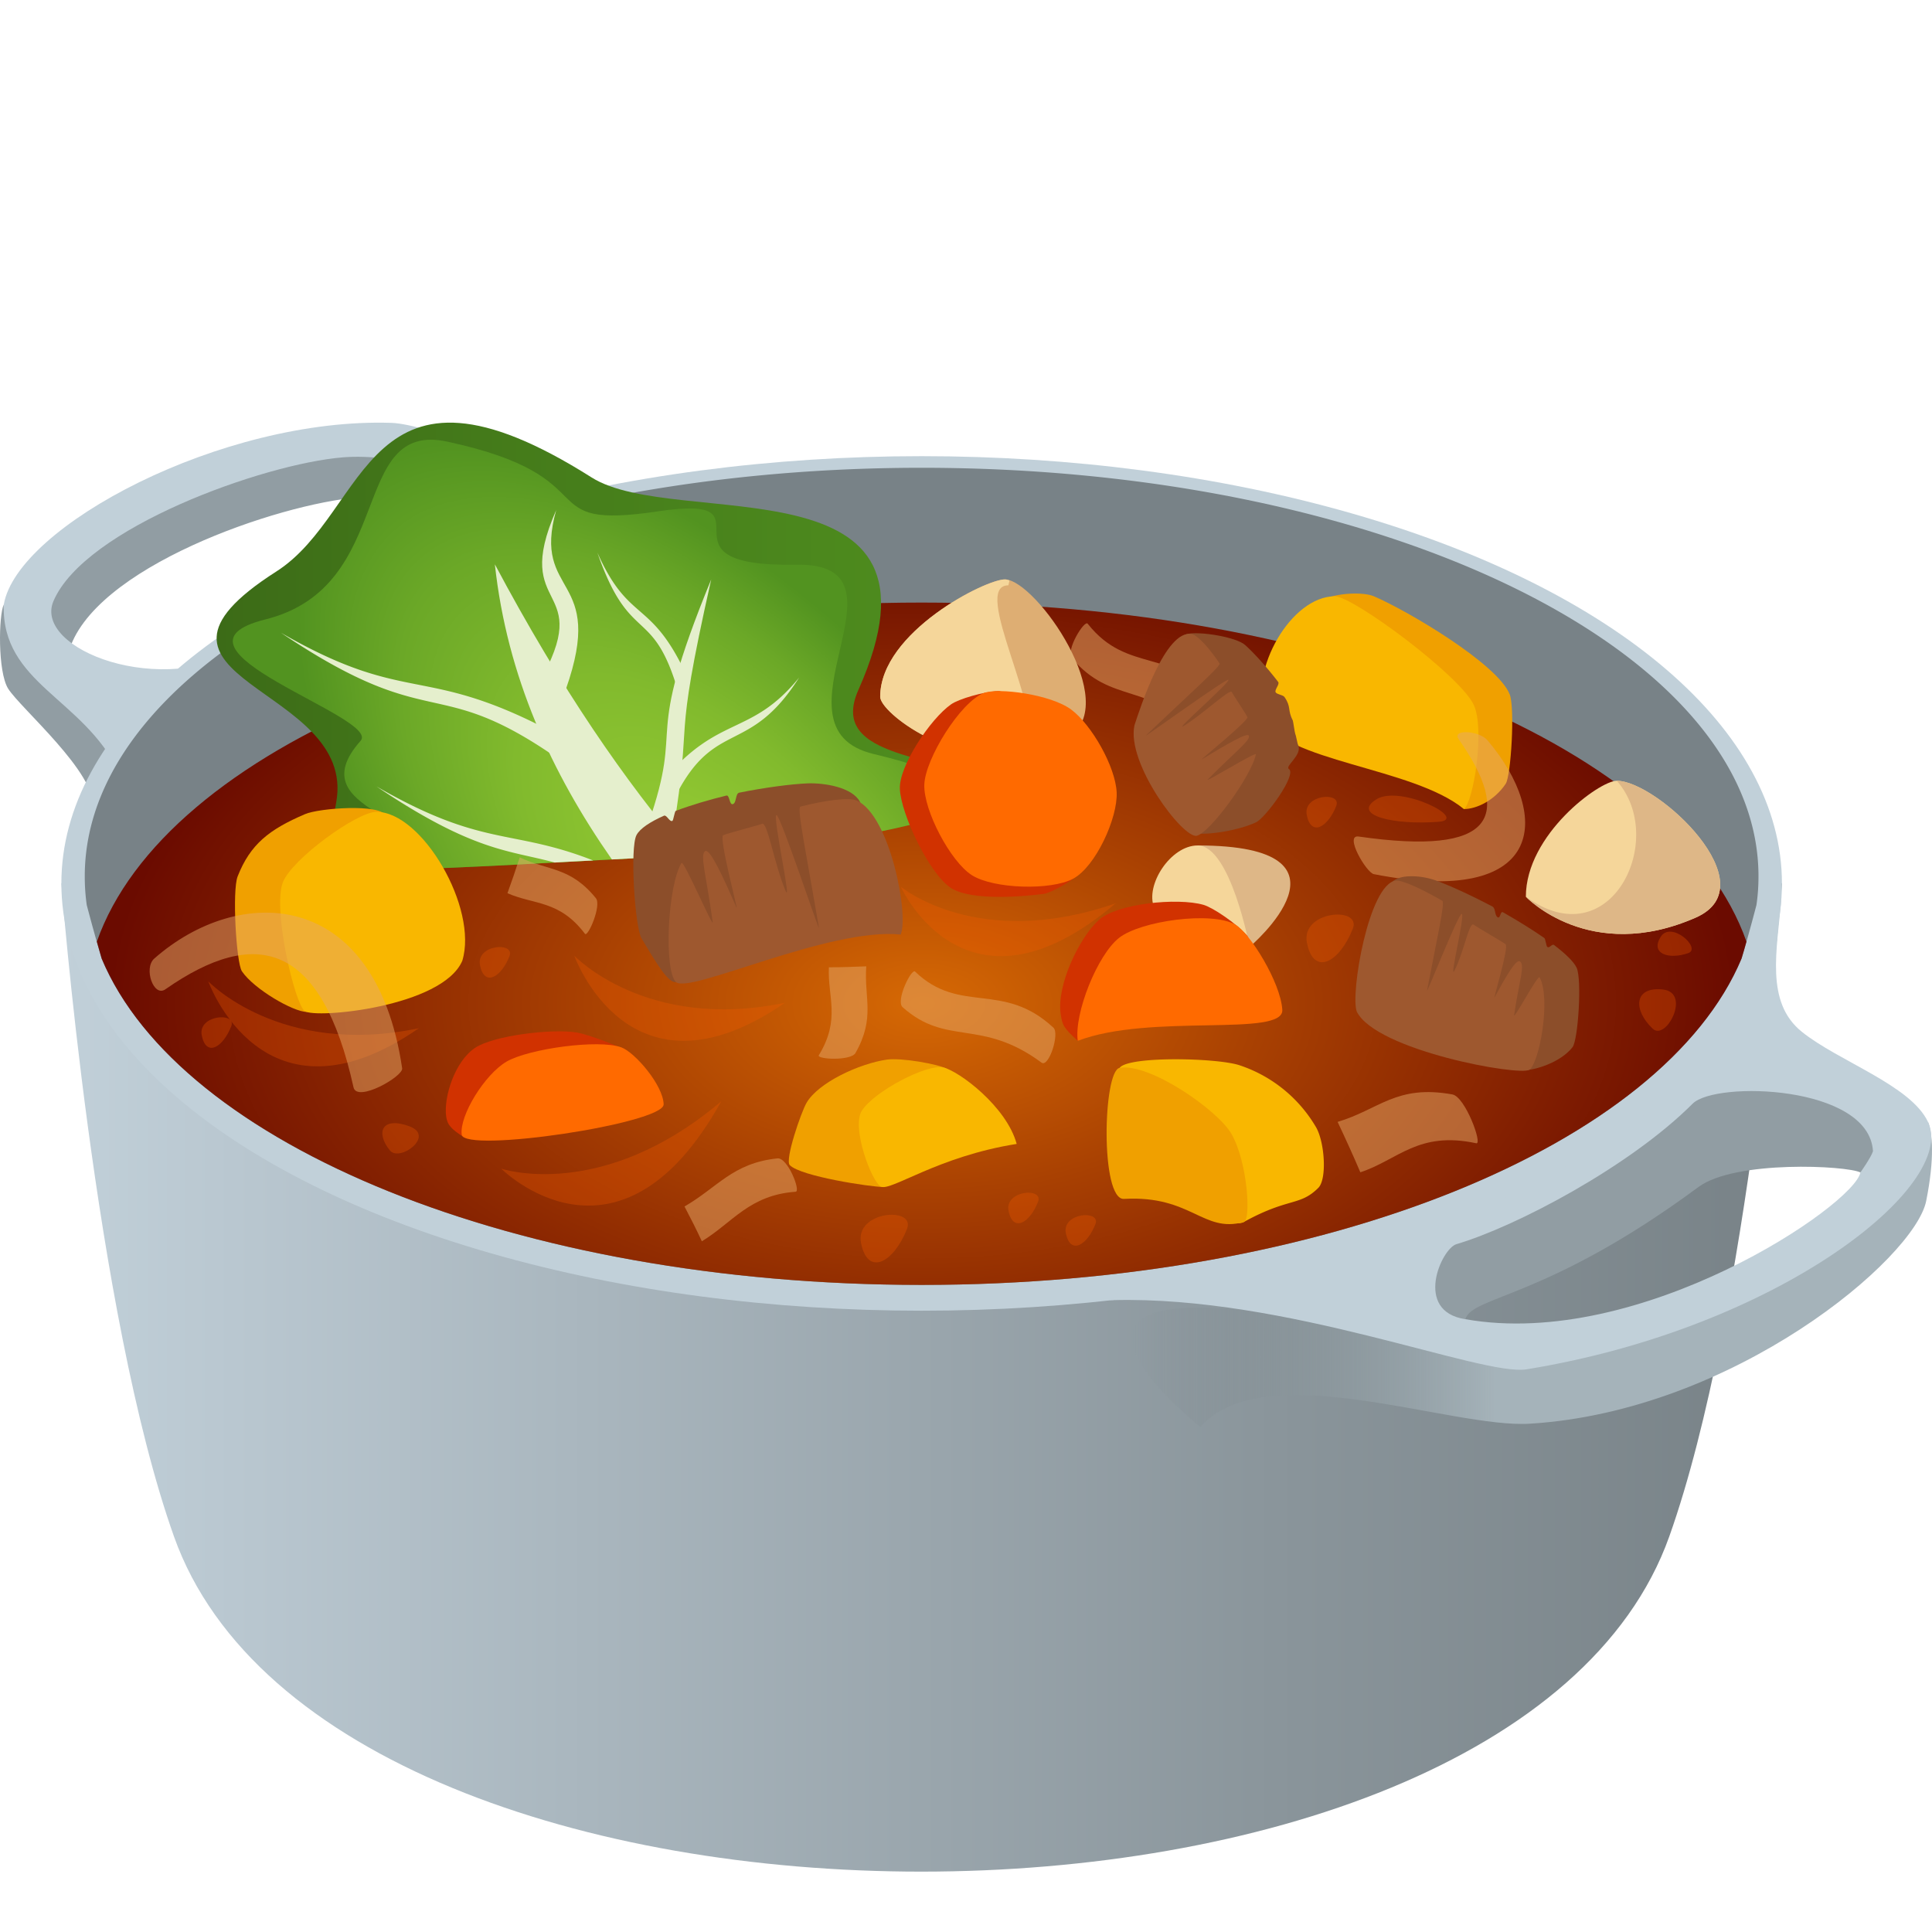
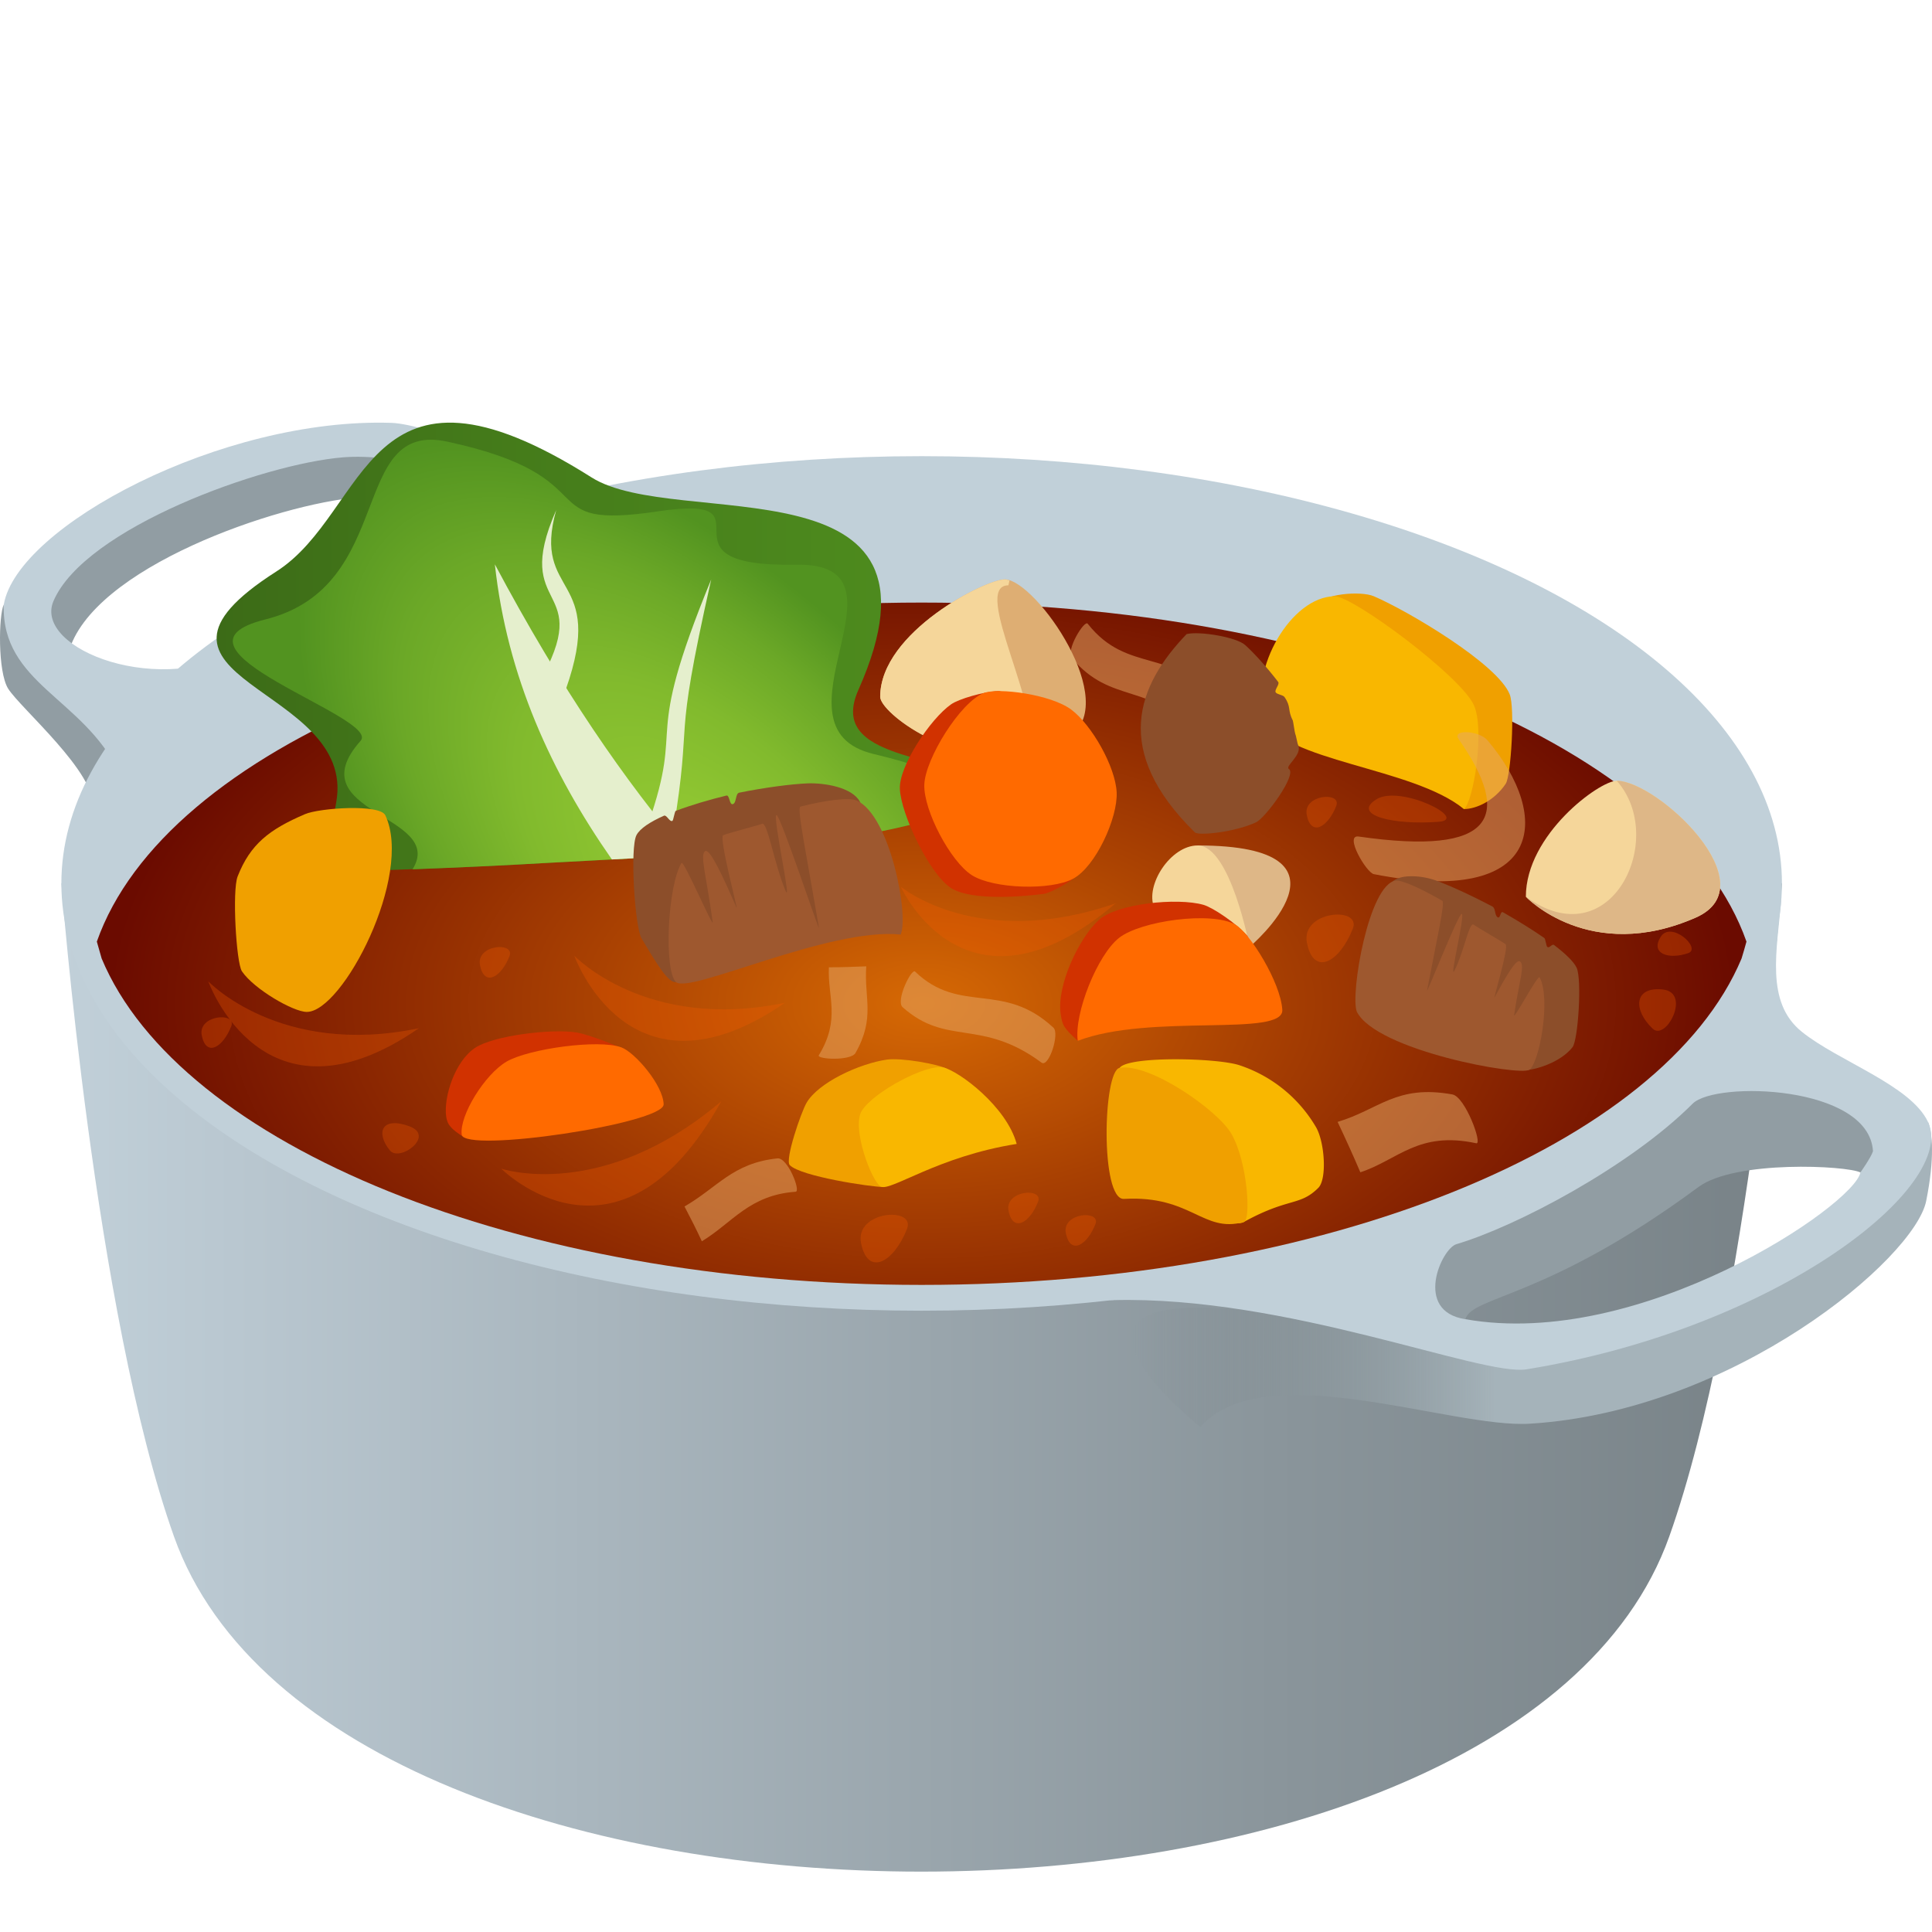
<svg xmlns="http://www.w3.org/2000/svg" viewBox="0 0 64 64">
  <linearGradient id="a" x1="2.033" x2="59.028" y1="45.633" y2="45.633" gradientUnits="userSpaceOnUse">
    <stop offset="0" stop-color="#c1d0d9" />
    <stop offset=".1" stop-color="#b9c7d0" />
    <stop offset=".705" stop-color="#8a959b" />
    <stop offset="1" stop-color="#788287" />
  </linearGradient>
  <path fill="url(#a)" d="M2.033 29.265s1.09 14.201 3.729 21.63c5.261 14.816 44.274 14.798 49.536 0 2.641-7.429 3.73-21.63 3.73-21.63H2.033z" />
  <linearGradient id="b" x1="37.492" x2="64" y1="42.217" y2="42.217" gradientUnits="userSpaceOnUse">
    <stop offset="0" stop-color="#788287" stop-opacity="0" />
    <stop offset=".203" stop-color="#8a969b" stop-opacity=".447" />
    <stop offset=".455" stop-color="#a5b3ba" />
  </linearGradient>
  <path fill="url(#b)" d="M39.764 47.269c2.117-2.392 8.3.055 10.913-.107 6.767-.414 12.746-5.475 13.13-7.376.289-1.444.205-2.246.061-2.62-.061 4.61-10.406 7.974-13.71 8.007-1.392.014-8.361-2.313-11.507-1.779-3.147.534 1.113 3.875 1.113 3.875z" />
  <path fill="#C1D0D9" d="M63.867 37.165c-.574-1.22-2.965-2.006-4.182-2.988-1.216-.982-.818-2.688-.676-4.402-1.431.576-24.807 13.366-22.14 13.294 5.76-.153 12.213 2.536 13.705 2.291 8.367-1.363 14.284-6.09 13.293-8.195zM48.542 43.7c-.552-1.657 2.175-1.19 7.193-4.905 1.213-.898 6.173-1.435 5.893.044-.206 1.083-7.284 5.89-13.086 4.861z" />
  <path fill="#919DA3" d="M48.542 43.7c-1.725-.261-.793-2.338-.297-2.485 1.984-.587 5.756-2.579 7.825-4.654.76-.762 5.848-.619 5.975 1.576-.072.219-.417.702-.417.702-.454-.229-4.15-.416-5.363.481-5.019 3.713-7.499 3.605-7.723 4.38zM1.382 20.319c.438-2.593 6.311-5.812 11.919-5.622 1.198.04 5.058 2.271 7.871 2.291 3.328.024-5.249 3.623-5.33 2.732-.254-2.792-2.263-3.381-3.97-3.244-2.633.21-8.857 2.326-9.607 5.158-.065.245-.998-.628-.883-1.315z" />
  <path fill="#C1D0D9" d="M4.067 26.639c-.428-.881-4.307-4.452-3.942-6.61.438-2.592 7.235-6.208 12.844-6.021 1.198.04 4.699 1.488 7.644 2.38 3.211.972-3.454 2.499-3.76 1.671-.906-2.467-3.783-3.044-5.49-2.909-2.631.212-8.558 2.337-9.592 4.762-.68 1.594 3.594 3.259 6.443 1.515 1.537-.943-4.147 5.212-4.147 5.212z" />
  <path fill="#919DA3" d="M3.077 26.767c.137-1.15-2.398-3.302-2.808-3.956-.35-.563-.313-2.435-.145-2.782-.075 2.62 2.626 3.083 3.824 5.562.531 1.097-.871 1.176-.871 1.176z" />
  <ellipse cx="30.531" cy="29.265" fill="#C1D0D9" rx="28.498" ry="14.154" />
-   <path fill="#788287" d="M30.53 42.564c13.403 0 24.581-4.645 27.162-10.813a54.67 54.67 0 00.492-1.769c.047-.316.068-.629.068-.954 0-7.47-12.41-13.532-27.722-13.532-15.313 0-27.722 6.064-27.722 13.532 0 .325.021.638.066.954.157.594.32 1.186.492 1.77 2.577 6.168 13.76 10.812 27.164 10.812z" />
  <radialGradient id="c" cx="270.266" cy="81.665" r="14.581" gradientTransform="matrix(1.848 0 0 1.038 -468.894 -51.53)" gradientUnits="userSpaceOnUse">
    <stop offset="0" stop-color="#d66904" />
    <stop offset=".411" stop-color="#a94102" />
    <stop offset="1" stop-color="#6b0b00" />
  </radialGradient>
  <path fill="url(#c)" d="M30.53 42.564c13.403 0 24.581-4.645 27.162-10.813.057-.186.111-.373.162-.559-2.24-6.376-13.619-11.231-27.324-11.231-13.707 0-25.082 4.855-27.322 11.231.054.186.107.376.159.559C5.943 37.92 17.126 42.564 30.53 42.564z" />
  <path fill="#E6A868" d="M36.031 20.661c1.332 1.692 2.832.749 4.33 2.597.194.235-.284 1.331-.498 1.114-1.823-1.811-3.043-1.017-4.354-2.571-.218-.254.415-1.275.522-1.14z" opacity=".5" />
  <path fill="#F0A000" d="M43.624 20.043c.173-.362 1.439-.482 1.887-.291 1.126.482 4.105 2.246 4.5 3.25.177.445.044 2.698-.132 2.961-.372.557-.966.836-1.385.839-.549-2.149-5.752-4.883-4.87-6.759z" />
  <path fill="#F9B700" d="M41.871 23.791c.617 1.442 4.93 1.618 6.623 3.011.314-.233.701-2.62.33-3.444-.426-.951-3.991-3.605-4.607-3.605-1.43-.001-2.846 2.399-2.346 4.038z" />
  <path fill="#8C4E2A" d="M39.308 21.005c.416-.104 1.643.096 1.939.362.279.25.696.705 1.094 1.222.062.079-.138.268-.08.349.048.068.242.083.289.151.233.339.091.416.276.779.012.027.064.403.079.434.03.065.067.313.098.379.144.336-.45.697-.307.793.277.179-.771 1.619-1.09 1.767-.678.319-1.902.455-2.027.331-2.749-2.701-1.914-4.857-.271-6.567z" />
-   <path fill="#9E582F" d="M37.582 24.021c-.283 1.258 1.606 3.762 2.06 3.665.432-.089 1.815-1.977 1.961-2.698.021-.107-1.751.988-1.592.83.902-.912 1.416-1.287 1.359-1.447-.042-.119-.722.275-1.55.779-.141.085 1.553-1.282 1.502-1.395-.06-.127-.45-.699-.518-.829-.065-.122-.904.689-1.577 1.114-.443.279 1.519-1.431 1.467-1.52-.046-.078-2.879 1.982-2.728 1.837 1.438-1.367 2.488-2.302 2.435-2.378-.335-.501-.724-.937-.927-.975-.87-.165-1.712 2.473-1.892 3.017z" />
  <linearGradient id="d" x1="1212.969" x2="1246.545" y1="21.436" y2="21.436" gradientTransform="matrix(-1 0 0 1 1253.723 0)" gradientUnits="userSpaceOnUse">
    <stop offset="0" stop-color="#529320" />
    <stop offset=".305" stop-color="#4e8c1e" />
    <stop offset=".741" stop-color="#447a1a" />
    <stop offset="1" stop-color="#3c6b17" />
  </linearGradient>
  <path fill="url(#d)" d="M33.457 26.11c-3.786 2.073-10.967 2.222-15.312 2.474-2.288.134-4.578.219-6.868.287-.248-.543-.325-1.277-.14-2.291.714-3.9-7.644-4.033-1.981-7.65 3.096-1.978 2.908-7.88 10.44-3.115 2.814 1.782 12.303-.736 8.84 7.038-1.042 2.338 2.743 2.12 5.021 3.257z" />
  <radialGradient id="e" cx="1292.471" cy="-52.634" r="11.375" gradientTransform="matrix(-.802 .29 .982 1.325 1112.534 -274.98)" gradientUnits="userSpaceOnUse">
    <stop offset="0" stop-color="#92c932" />
    <stop offset=".24" stop-color="#8ec531" />
    <stop offset=".499" stop-color="#81ba2d" />
    <stop offset=".767" stop-color="#6ba827" />
    <stop offset="1" stop-color="#529320" />
  </radialGradient>
  <path fill="url(#e)" d="M18.145 28.584c-1.493.087-2.985.156-4.479.213 1.131-1.814-3.862-1.848-1.721-4.256.696-.781-6.998-3.061-3.15-4.023 4.363-1.093 2.727-6.598 6.023-5.888 5.487 1.182 2.652 2.954 6.984 2.308 4.035-.601-.41 1.854 4.582 1.769 4.13-.07-1.125 5.4 2.564 6.272 2.865.676 2.928 1.254 3.053 1.791-3.972 1.453-10.022 1.592-13.856 1.814z" />
  <path fill="#E5EFCD" d="M20.27 28.471c-1.993-2.854-3.473-6.052-3.877-9.777 2.199 4.133 4.328 7.203 6.396 9.628-.872.059-1.719.107-2.519.149z" />
  <path fill="#E5EFCD" d="M18.742 22.84c.373.87-.742.401-.906-.182 1.94-3.396-.937-2.289.589-5.76-.817 2.901 1.676 2.098.317 5.942zm3.553 4.719c.448.981-.601.395-.824-.26 1.253-3.597-.249-2.415 2.089-8.105-1.325 5.88-.585 4.24-1.265 8.365z" />
-   <path fill="#E5EFCD" d="M22.791 22.477a1.346 1.346 0 00-.279.596c-.865-3.105-1.624-1.602-2.723-4.767 1.065 2.396 1.785 1.477 3.002 4.171zm-.823 3.388c.21.138.348.308.418.491 1.3-2.549 2.438-1.315 4.086-3.911-1.598 1.965-2.678 1.213-4.504 3.42zm-3.594 2.708c-1.497-.413-2.666-.341-5.902-2.521 3.538 2.041 4.442 1.381 7.178 2.452-.445.022-.873.045-1.276.069zm.708-3.894c-.065.32 0 .665.158 1.002-4.885-3.679-4.578-1.115-9.934-4.721 4.465 2.574 4.725.839 9.776 3.719z" />
  <path fill="#F5D69A" d="M50.546 29.706s2.112 2.232 5.625.692c2.443-1.072-1.273-4.534-2.614-4.534-.571 0-3.011 1.782-3.011 3.842z" />
  <path fill="#DEB787" d="M56.171 30.398c2.443-1.072-1.273-4.534-2.614-4.534 1.694 1.903-.179 5.899-3.011 3.842 0 0 2.112 2.232 5.625.692zm-16.498-2.391c5.694 0 1.723 3.36 1.723 3.36l-1.723-3.36z" />
  <path fill="#F5D69A" d="M38.235 30.069c.416.988 3.16 1.298 3.16 1.298s-.634-3.36-1.723-3.36c-.895 0-1.748 1.319-1.437 2.062z" />
  <path fill="#F55A00" d="M16.605 38.713s3.886 3.903 7.287-2.23c-3.961 3.356-7.287 2.23-7.287 2.23zm13.235-9.34s2.14 4.787 7.12.549c-4.566 1.593-7.12-.549-7.12-.549zM19.026 31.66s1.815 5.121 6.979 1.557c-4.595.962-6.979-1.557-6.979-1.557zm-12.127.847s1.814 5.122 6.978 1.554c-4.596.964-6.978-1.554-6.978-1.554zm36.397-1.265c.229 1.121 1.09.621 1.519-.481.291-.75-1.744-.596-1.519.481zm11.792 1.537c-.974-.108-.991.685-.34 1.298.445.42 1.283-1.194.34-1.298zm-.072-1.75c-.358.554.248.774.91.544.449-.156-.563-1.084-.91-.544zm-19.707 9.83c.149.719.701.398.978-.307.186-.484-1.121-.383-.978.307zm-6.784.329c.229 1.117 1.091.621 1.521-.481.291-.752-1.746-.598-1.521.481zm-14.97-3.881c-.91-.331-1.118.208-.641.8.328.402 1.521-.483.641-.8zm19.856 2.811c.148.718.701.398.977-.31.187-.482-1.12-.38-.977.31z" opacity=".3" />
  <path fill="#F55A00" d="M6.684 34.305c.148.719.7.397.977-.31.187-.478-1.119-.381-.977.31zm9.217-2.325c.149.719.701.396.977-.308.187-.484-1.12-.383-.977.308zm27.388-4.975c.147.72.7.397.976-.309.187-.484-1.119-.383-.976.309zm2.303-.525c-.827.519.562.859 2.065.743 1.029-.081-1.274-1.242-2.065-.743z" opacity=".3" />
  <path fill="#DEAE73" d="M29.158 23.082c0 .621 3.395 3.118 6.237 1.34 1.783-1.119-1.065-5.183-2.092-5.229-.614-.027-4.145 1.744-4.145 3.889z" />
  <path fill="#F5D69A" d="M33.406 19.389s.014-.062.033-.161c-.047-.014-.095-.033-.137-.034-.614-.027-4.145 1.743-4.145 3.889 0 .522 2.406 2.365 4.863 1.879.681-1.224-1.904-5.573-.614-5.573z" />
  <path fill="#E6A868" d="M45.51 28.957c5.629 1.104 5.93-1.874 3.768-4.431-.275-.328-1.196-.38-.96-.044 1.801 2.583 1.201 3.878-3.314 3.229-.483-.068.257 1.196.506 1.246zm-15.198 3.227c1.496 1.438 2.906.299 4.585 1.86.213.201-.157 1.332-.395 1.157-1.998-1.48-3.137-.528-4.602-1.837-.238-.213.294-1.294.412-1.18z" opacity=".5" />
  <path fill="#F0A000" d="M12.765 27.008c-.182-.384-2.186-.242-2.66-.039-1.191.51-1.812.996-2.233 2.063-.186.474-.046 2.864.142 3.143.396.589 1.698 1.343 2.145 1.346 1.19.01 3.54-4.523 2.606-6.513z" />
-   <path fill="#F9B700" d="M15.314 31.827c-.655 1.532-4.872 1.929-5.221 1.666-.333-.25-1.068-3.371-.722-4.265.292-.763 2.448-2.335 3.101-2.335 1.519.001 3.374 3.197 2.842 4.934z" />
  <path fill="#8C4E2A" d="M28.483 26.554c-.257-.474-1.167-.624-1.729-.604-.527.022-1.379.13-2.265.308-.137.028-.082.35-.218.381-.112.025-.1-.312-.208-.285-.559.136-1.158.311-1.676.507-.042.017-.078.319-.115.333-.096.039-.187-.211-.276-.173-.455.202-.797.423-.912.644-.222.427-.053 3.04.166 3.414.47.795.896 1.511 1.138 1.45 5.891-1.477 7.778-2.874 6.095-5.975z" />
  <path fill="#9E582F" d="M29.836 30.958c-2.382-.245-7.034 1.997-7.449 1.569-.395-.403-.277-3.169.189-3.941.07-.114 1.069 2.216 1.032 1.952-.203-1.511-.441-2.241-.242-2.346.151-.078.56.791 1.031 1.871.079.188-.596-2.336-.44-2.396.178-.074 1.103-.309 1.289-.378.181-.065.396 1.308.768 2.2.247.59-.428-2.449-.293-2.49.122-.035 1.447 3.969 1.406 3.724-.397-2.333-.738-3.97-.615-4.002.806-.209 1.613-.316 1.87-.201 1.103.494 1.734 3.806 1.454 4.438z" />
  <path fill="#D13200" d="M35.702 34.479c-.451-.419-.513-.495-.569-.916-.124-.912.591-2.462 1.261-3.082.593-.547 2.602-.756 3.473-.507.311.088 1.094.618 1.439 1.013.601.689-4.701 2.57-5.604 3.492z" />
  <path fill="#FF6A00" d="M35.702 34.479c-.124-.912.65-2.844 1.366-3.409.713-.565 3.065-.893 3.855-.44.479.275 1.499 1.906 1.555 2.822.054.92-4.374.105-6.776 1.027z" />
-   <path fill="#E6A868" d="M13.322 35.39c-.892-6.017-5.412-6.105-8.213-3.635-.359.316-.023 1.29.368 1.018 3-2.095 5.171-1.561 6.234 3.247.116.514 1.649-.363 1.611-.63zm3.488-5.801c.889.389 1.722.226 2.567 1.344.097.129.557-.938.363-1.179-.85-1.046-1.584-.906-2.524-1.352-.129.399-.263.795-.406 1.187z" opacity=".5" />
  <path fill="#8C4E2A" d="M46.165 29.173c.297-.219.955-.171 1.416 0 .435.158 1.133.475 1.859.858.11.056.064.296.174.356.094.049.081-.219.175-.166.453.257.948.559 1.371.854.033.023.063.27.096.293.077.055.153-.114.225-.063.372.285.653.55.747.753.181.396.047 2.396-.135 2.63-.387.496-1.221.767-1.655.771-1.162.008-6.145-4.907-4.273-6.286z" />
  <path fill="#9E582F" d="M44.946 33.513c.64 1.282 5.378 2.144 5.716 1.923.324-.21.724-2.327.341-3.06-.055-.109-.873 1.444-.846 1.245.168-1.126.363-1.632.199-1.771-.123-.102-.456.467-.844 1.187-.067.124.486-1.668.361-1.761-.146-.104-.906-.539-1.059-.646-.146-.1-.324.917-.629 1.514-.201.394.35-1.8.24-1.871-.096-.06-1.187 2.715-1.151 2.534.327-1.719.603-2.909.504-2.967-.66-.385-1.321-.688-1.533-.668-.901.088-1.524 3.77-1.299 4.341z" />
  <path fill="#E6A868" d="M27.458 32.043c-.047.98.397 1.715-.333 2.913-.083.137 1.06.195 1.214-.074.666-1.174.28-1.821.357-2.871-.412.017-.828.032-1.238.032z" opacity=".5" />
  <path fill="#D13200" d="M35.554 29.106c-.189.156-.768.475-.971.503-.549.075-2.36.259-3.073-.189-.711-.449-1.665-2.438-1.701-3.289-.033-.749 1.007-2.319 1.7-2.801.244-.173 1.079-.421 1.559-.436.837-.03 3.569 5.312 2.486 6.212z" />
  <path fill="#FF6A00" d="M36.991 26.249c.039.849-.697 2.457-1.438 2.857s-2.64.338-3.353-.111c-.713-.448-1.609-2.15-1.581-3.001.026-.85 1.189-2.735 1.973-3.037.476-.184 2.221.045 2.895.55.676.504 1.465 1.891 1.504 2.742z" />
  <path fill="#E6A868" d="M23.25 41.119c1.017-.617 1.571-1.532 3.108-1.641.177-.013-.264-1.141-.604-1.105-1.487.155-1.979.96-3.079 1.593.2.381.395.763.575 1.153z" opacity=".5" />
  <path fill="#F0A000" d="M31.375 35.408c-.282-.156-1.51-.376-2-.307-.907.133-2.274.76-2.661 1.438-.173.299-.721 1.881-.552 2.057.364.375 2.677.721 3.088.724 1.634-1.719 3.594-3.093 2.125-3.912z" />
  <path fill="#F9B700" d="M33.679 37.894c-2.613.412-4.174 1.581-4.499 1.413-.306-.158-.988-1.965-.626-2.521.419-.64 2.139-1.542 2.687-1.426.522.113 2.103 1.296 2.438 2.534z" />
  <path fill="#E6A868" d="M45.063 38.834c1.253-.414 1.918-1.375 3.839-.962.22.05-.364-1.54-.789-1.617-1.854-.339-2.44.506-3.803.909.262.556.516 1.11.753 1.67z" opacity=".5" />
  <path fill="#D13200" d="M15.372 37.675c-.422-.271-.557-.41-.593-.7-.082-.625.275-1.807.961-2.265.604-.404 2.53-.644 3.375-.506.3.047 1.505.465 1.827.724.56.45-5.415 2.845-5.57 2.747z" />
  <path fill="#FF6A00" d="M15.295 37.586c-.081-.628.761-1.998 1.488-2.42.728-.423 3.045-.749 3.802-.47.455.171 1.385 1.256 1.399 1.887.012.635-6.605 1.628-6.689 1.003z" />
  <path fill="#F9B700" d="M37.09 35.374c.285-.399 3.255-.332 3.98-.083a4.621 4.621 0 012.523 2.045c.289.492.372 1.724.077 2.014-.614.614-.979.309-2.468 1.131-.808.447-5.567-3.033-4.112-5.107z" />
  <path fill="#F0A000" d="M37.234 39.715c2.234-.125 2.609 1.141 3.969.766.244-.067.128-1.987-.411-2.922-.459-.794-2.718-2.357-3.702-2.185-.555.098-.645 4.385.144 4.341z" />
</svg>